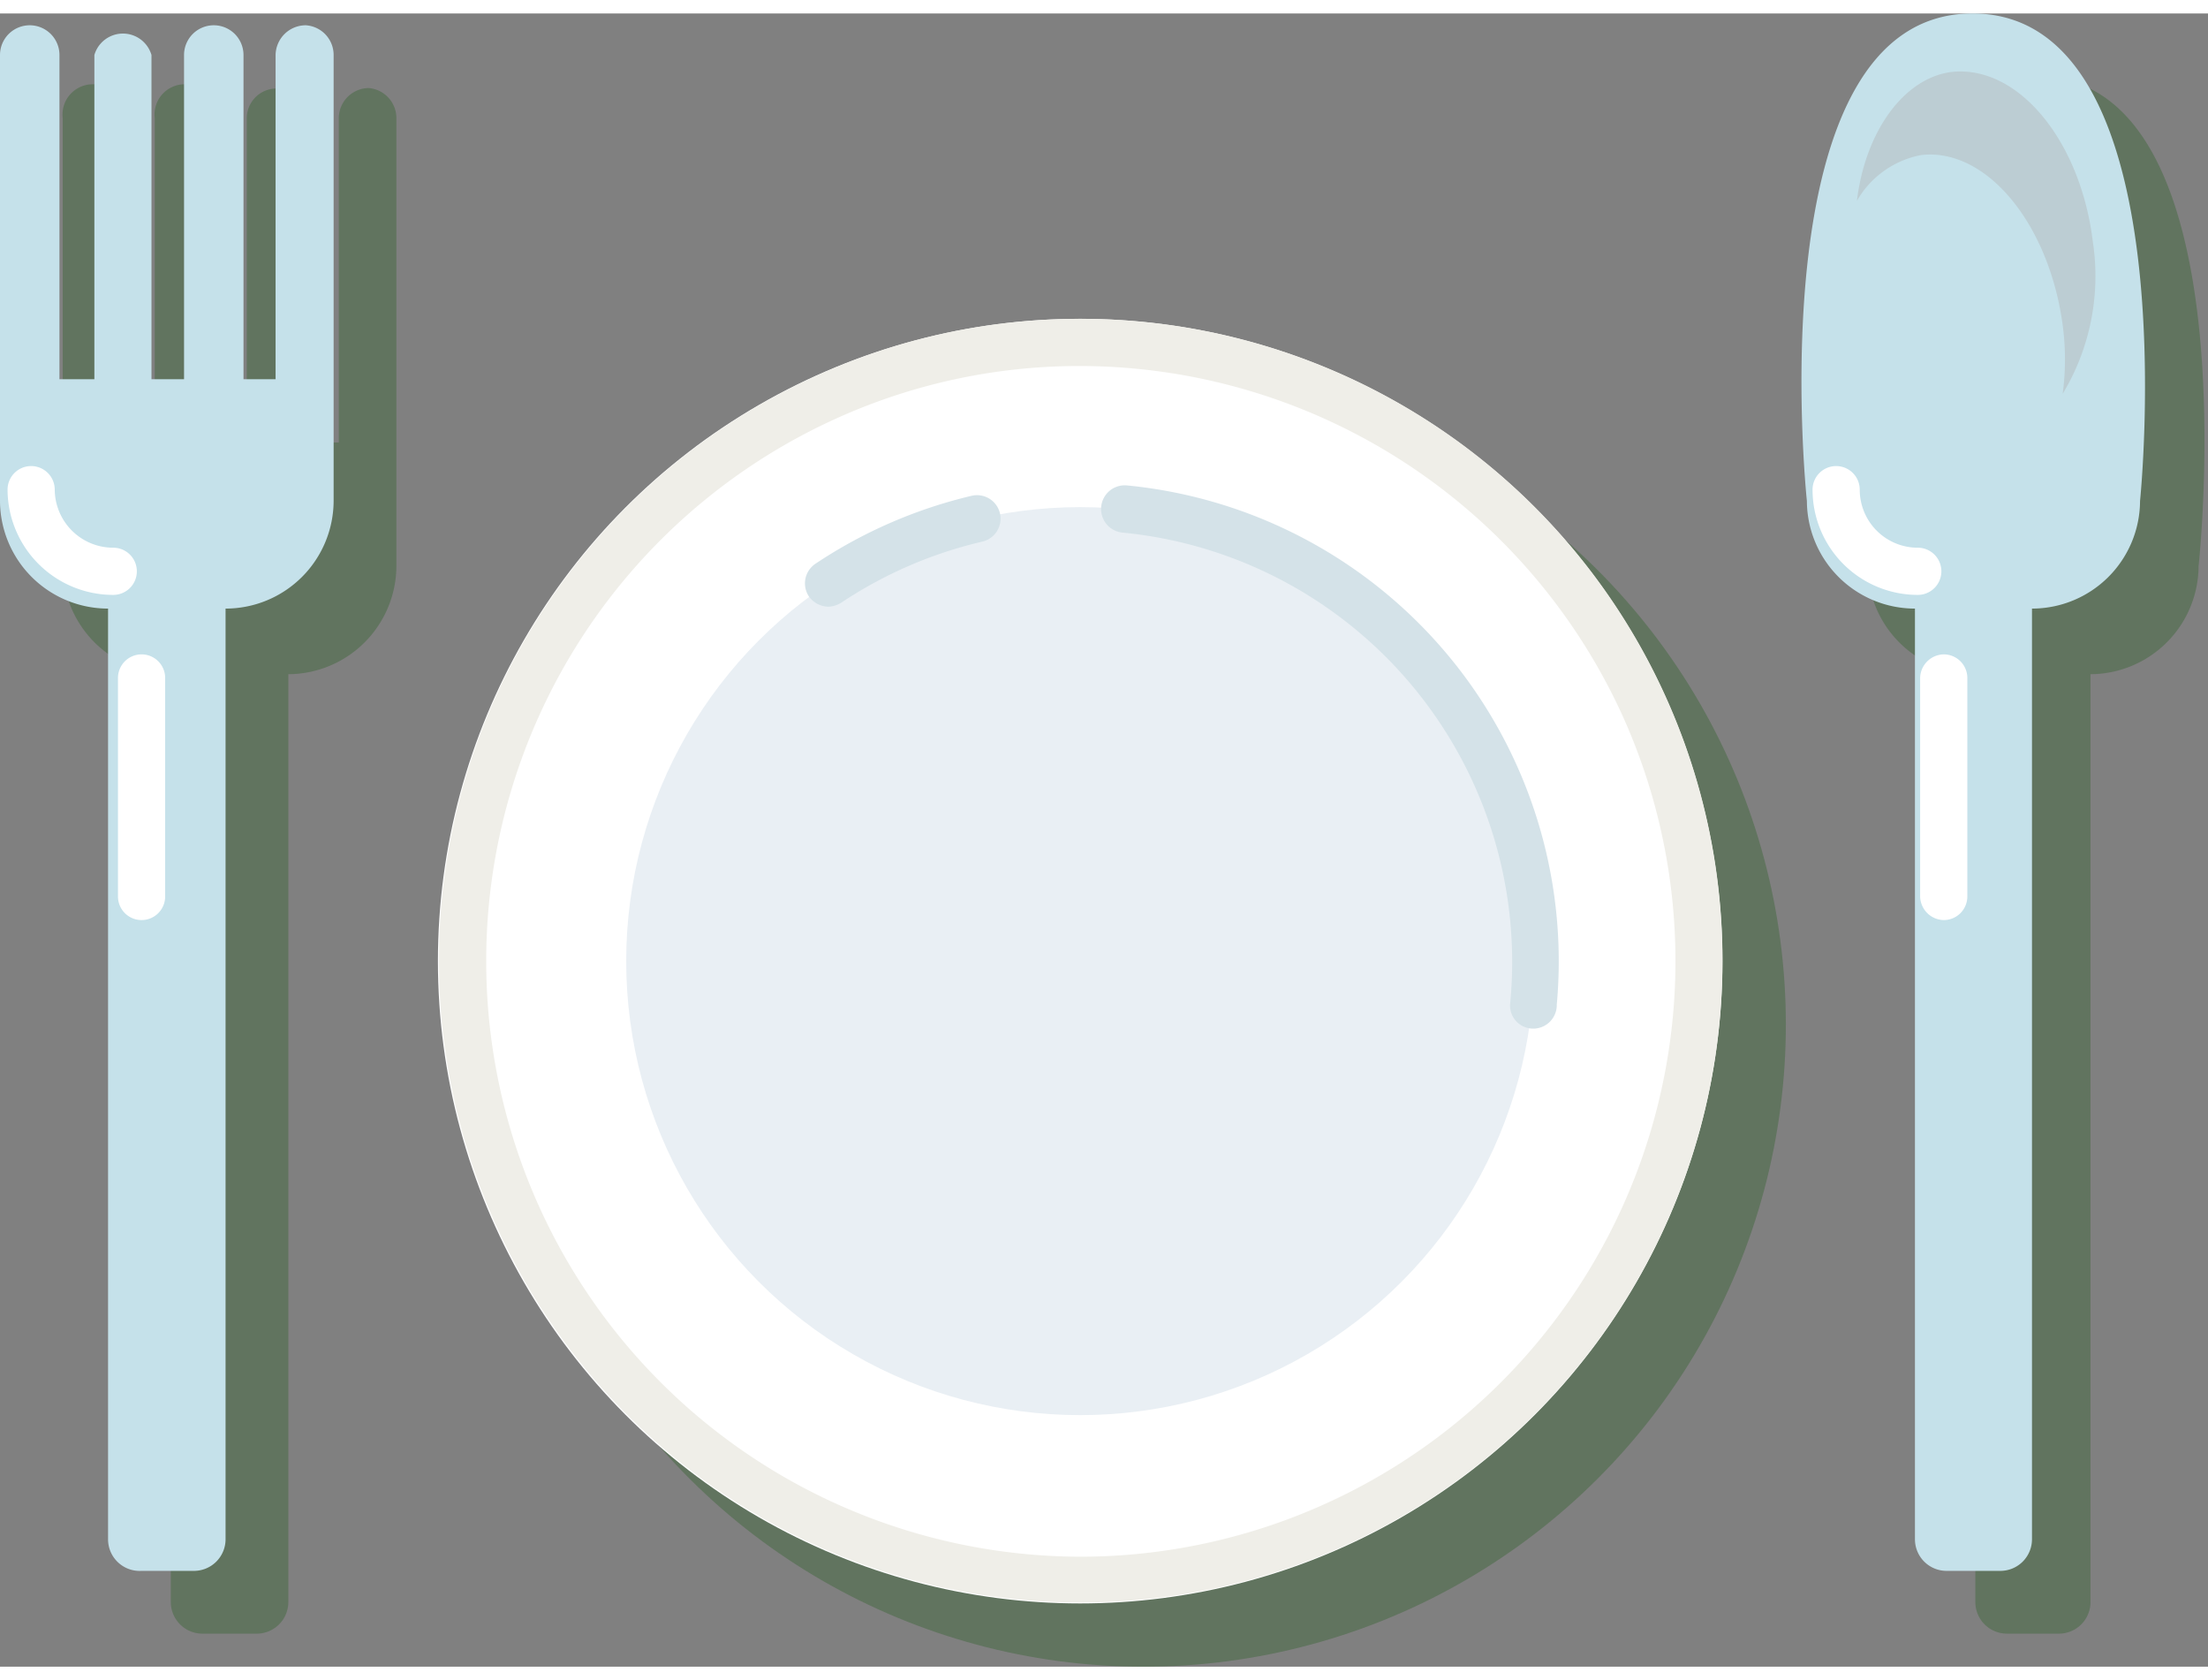
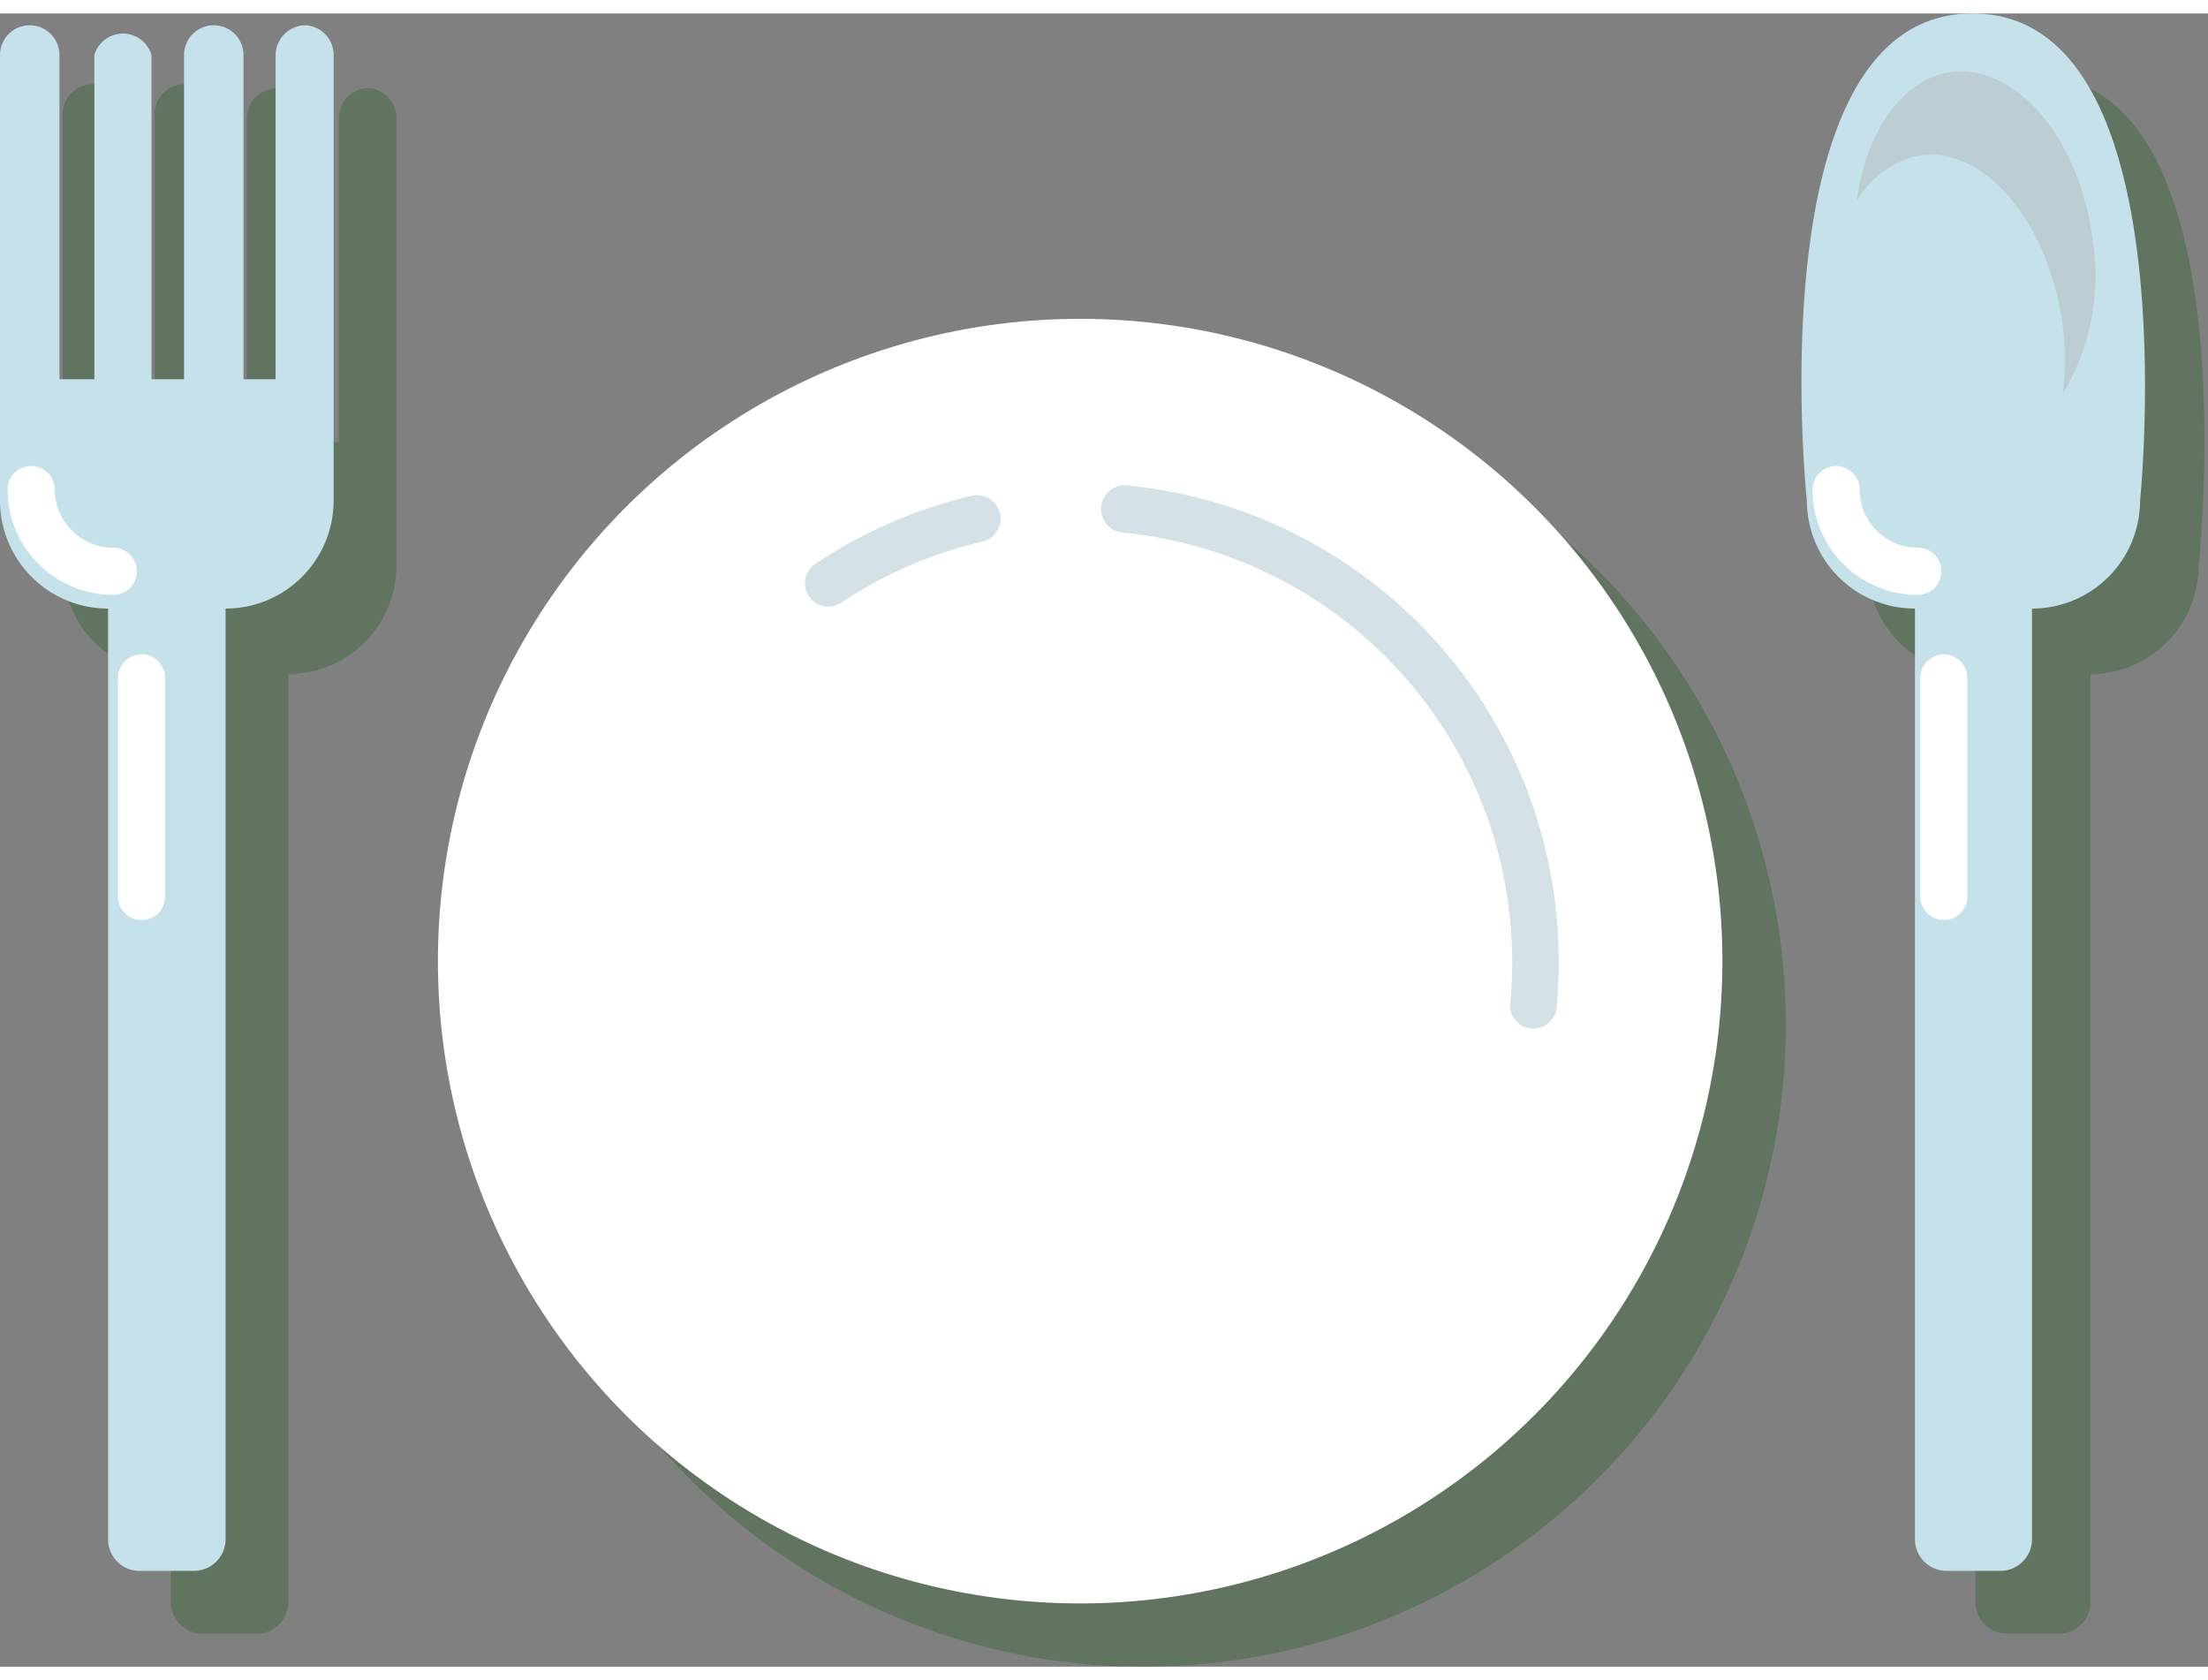
<svg xmlns="http://www.w3.org/2000/svg" viewBox="0 0 46.79 35.03" width="46" height="35">
  <rect x="0" y="0" width="46.79" height="35.03" fill="#808080" stroke="none" />
  <defs>
    <style>.cls-1{fill:#245b1e;opacity:0.33;}.cls-2{fill:#fff;}.cls-3{fill:#efeee8;}.cls-4{fill:#e9eff4;}.cls-5{fill:#d4e2e8;}.cls-6{fill:#c5e1ea;}.cls-7{fill:#bccdd3;}</style>
  </defs>
  <title>ico_meal</title>
  <g id="レイヤー_2" data-name="レイヤー 2">
    <g id="レイヤー_1-2" data-name="レイヤー 1">
      <circle class="cls-1" cx="24.23" cy="21.42" r="13.61" transform="translate(-8.03 19.2) rotate(-37.54)" />
      <path class="cls-1" d="M7.81,1.58a.64.64,0,0,0-.63.64V9.09H6.49V2.22a.63.63,0,1,0-1.26,0V9.09H4.55V2.22a.64.64,0,1,0-1.27,0V9.09H2.6V2.22a.64.64,0,1,0-1.27,0v9.44A2.3,2.3,0,0,0,3.62,14h0V33.67a.67.67,0,0,0,.66.66H5.44a.67.67,0,0,0,.67-.66V14h0a2.3,2.3,0,0,0,2.29-2.29V2.22A.64.64,0,0,0,7.81,1.58Z" />
      <path class="cls-1" d="M43.13,1.33c-4.6,0-3.55,10.33-3.55,10.33A2.29,2.29,0,0,0,41.86,14h0V33.67a.67.67,0,0,0,.67.66h1.11a.67.67,0,0,0,.66-.66V14h0a2.3,2.3,0,0,0,2.29-2.29S47.73,1.33,43.13,1.33Z" />
      <circle class="cls-2" cx="22.89" cy="20.08" r="13.61" />
-       <path class="cls-3" d="M22.88,7.47h0a12.65,12.65,0,0,1,11.49,7.38A12.62,12.62,0,0,1,22.9,32.7,12.62,12.62,0,0,1,17.66,8.61a12.47,12.47,0,0,1,5.22-1.14m0-1A13.47,13.47,0,0,0,17.25,7.7a13.6,13.6,0,1,0,5.63-1.23Z" />
-       <circle class="cls-4" cx="22.89" cy="20.08" r="9.62" />
      <path class="cls-5" d="M32.47,21.51h0A.49.49,0,0,1,32,21a9.14,9.14,0,0,0-8.21-10,.5.5,0,0,1,.09-1,10.13,10.13,0,0,1,9.11,11A.5.5,0,0,1,32.47,21.51Z" />
      <path class="cls-5" d="M17.56,12.57a.52.52,0,0,1-.42-.22.5.5,0,0,1,.14-.69,10.17,10.17,0,0,1,3.31-1.44.5.5,0,0,1,.6.37.5.5,0,0,1-.37.6,9.11,9.11,0,0,0-3,1.3A.57.57,0,0,1,17.56,12.57Z" />
      <path class="cls-6" d="M6.48.25a.64.64,0,0,0-.64.63V7.75H5.16V.88A.63.63,0,0,0,3.9.88V7.75H3.21V.88A.63.63,0,0,0,2,.88V7.75H1.26V.88A.63.63,0,0,0,0,.88v9.45a2.29,2.29,0,0,0,2.29,2.28h0V32.33A.67.67,0,0,0,3,33H4.11a.67.67,0,0,0,.67-.67V12.61h0a2.29,2.29,0,0,0,2.29-2.28V.88A.63.63,0,0,0,6.48.25Z" />
      <path class="cls-2" d="M2.4,12.32A2.24,2.24,0,0,1,.16,10.09a.5.5,0,0,1,.5-.5.5.5,0,0,1,.5.5A1.24,1.24,0,0,0,2.4,11.32a.5.5,0,1,1,0,1Z" />
      <path class="cls-2" d="M3,19.21a.5.5,0,0,1-.5-.5V14.08a.5.5,0,0,1,1,0v4.63A.5.5,0,0,1,3,19.21Z" />
      <path class="cls-6" d="M45.35,10.33a2.29,2.29,0,0,1-2.29,2.28h0V32.33a.67.67,0,0,1-.67.67H41.24a.67.67,0,0,1-.66-.67V12.61h0a2.29,2.29,0,0,1-2.29-2.28S37.19,0,41.8,0,45.35,10.33,45.35,10.33Z" />
      <path class="cls-2" d="M40.64,12.32a2.23,2.23,0,0,1-2.23-2.23.5.5,0,0,1,.5-.5.5.5,0,0,1,.5.5,1.23,1.23,0,0,0,1.23,1.23.5.5,0,0,1,0,1Z" />
      <path class="cls-2" d="M41.19,19.21a.51.51,0,0,1-.5-.5V14.08a.51.51,0,0,1,.5-.5.5.5,0,0,1,.5.5v4.63A.5.5,0,0,1,41.19,19.21Z" />
      <path class="cls-7" d="M40.71,3c1.38-.16,2.71,1.45,3,3.6a5.47,5.47,0,0,1,0,1.46,4.83,4.83,0,0,0,.64-3.22c-.26-2.15-1.59-3.76-3-3.6-1,.13-1.82,1.25-2,2.73A2,2,0,0,1,40.71,3Z" />
    </g>
  </g>
</svg>